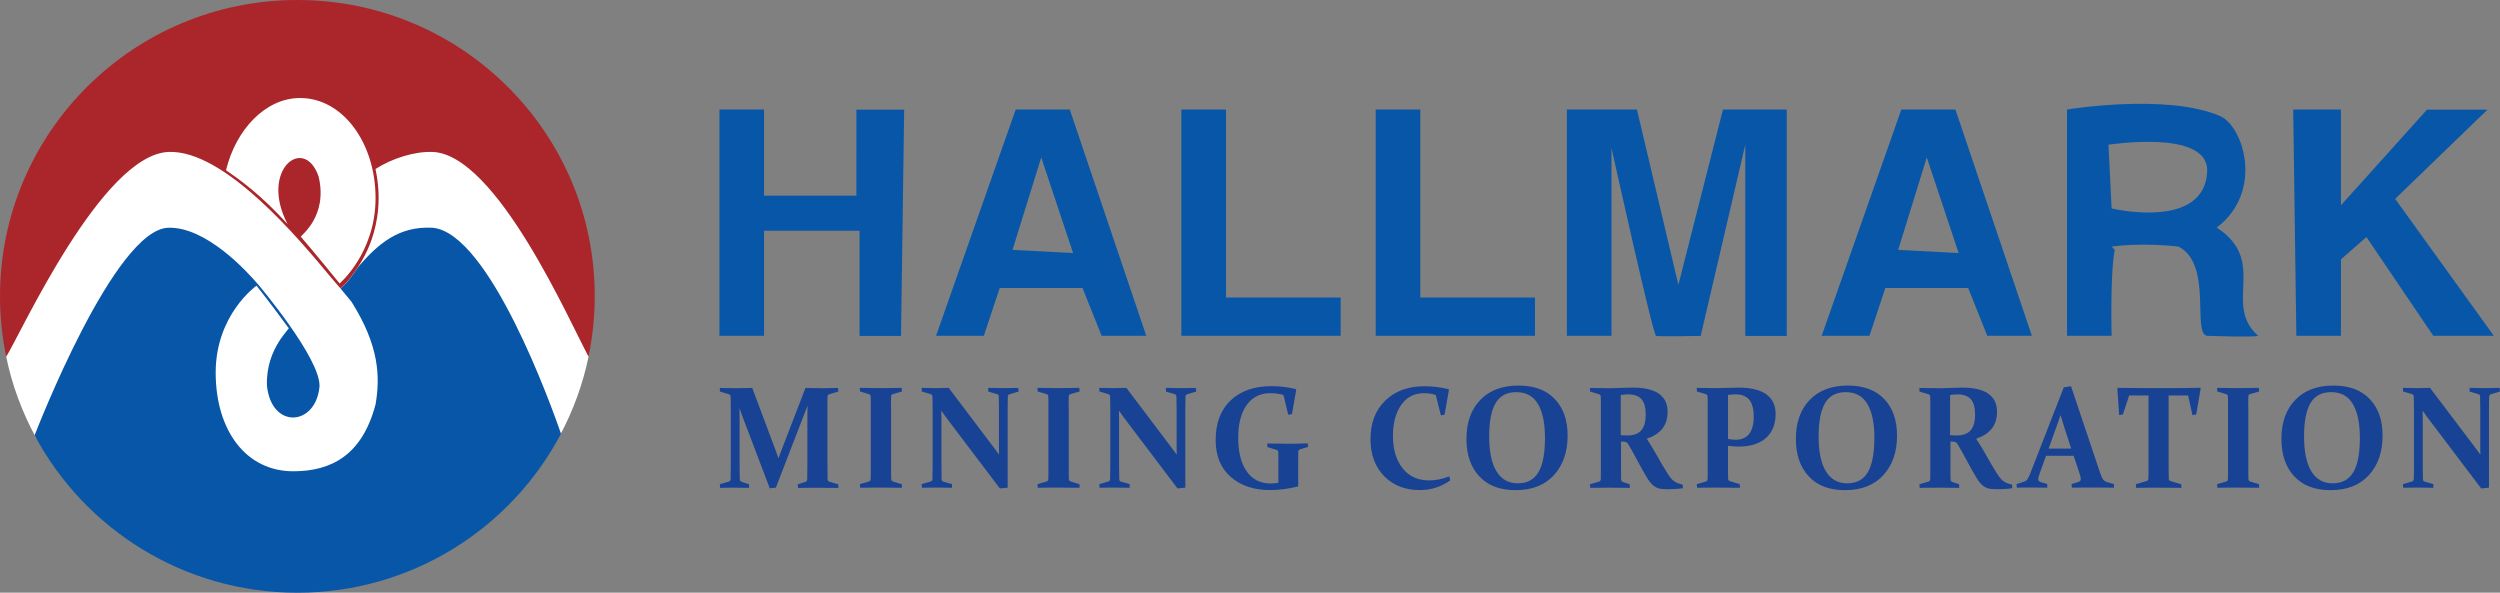
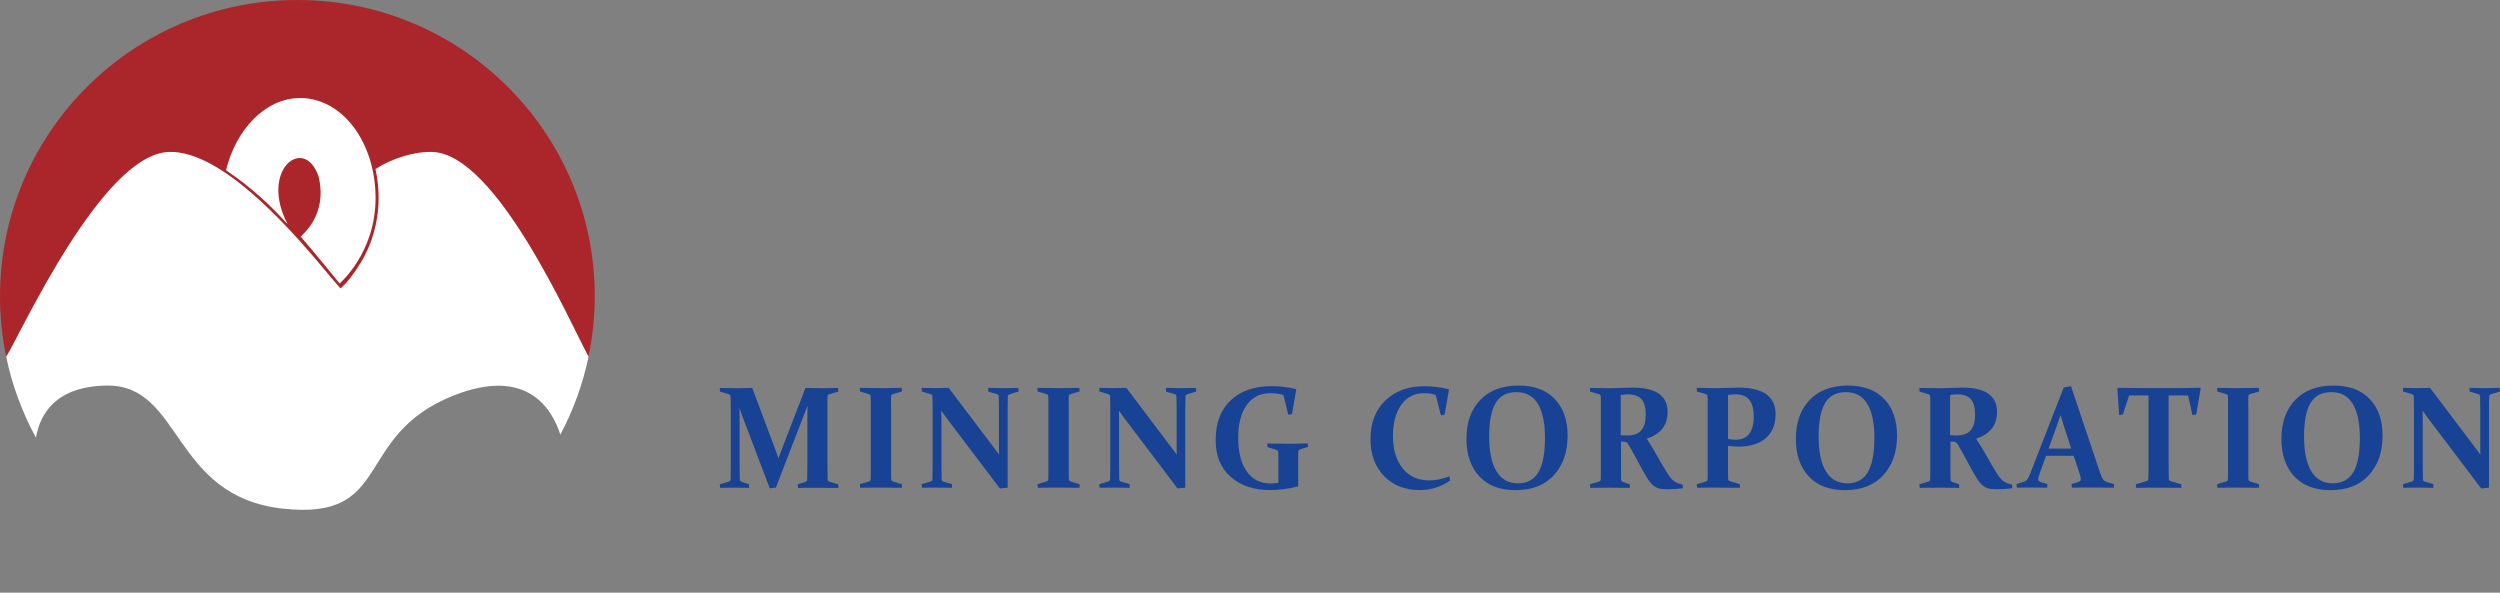
<svg xmlns="http://www.w3.org/2000/svg" version="1.1" x="0px" y="0px" viewBox="0 0 292.56 69.36" xml:space="preserve">
  <rect x="0" y="0" width="292.56" height="69.36" fill="#808080" stroke="none" />
  <path fill="#FFFFFF" d="M34.76,9.6C12.86,9.79,3.51,32.7,0.7,41.62c0.69,3.41,1.89,6.63,3.51,9.6c0.5-2.93,2.43-5.99,8.23-6.1     c8.91-0.17,7.6,12.96,20.64,14.4c13.04,1.44,8.16-8.48,19.92-13.2c8.77-3.52,11.67,1.68,12.57,4.55     c1.51-2.84,2.64-5.91,3.31-9.15C66.96,34.82,58.28,9.39,34.76,9.6z" />
  <path fill="#AA262A" d="M34.8,0C15.58,0,0,15.53,0,34.68c0,2.42,0.25,4.78,0.73,7.06c1.75-2.82,11.22-23.67,19.01-23.96     c6.53-0.24,15.21,10.11,19.03,14.73c0.27,0.3,0.62,0.71,1.07,1.24c0.82-0.67,1.44-1.61,2.18-2.66c-0.05,0.06-0.11,0.12-0.16,0.18     c-0.05,0.05-0.08,0.09-0.09,0.11c0.19-0.23,3.65-4.77,2.17-11.6c1.92-1.24,4.54-2.07,6.67-2c7.5,0.27,16.07,19.91,18.26,23.95     c0.47-2.28,0.73-4.64,0.73-7.06C69.61,15.53,54.03,0,34.8,0z M39.74,33.17c0,0-2.96-3.65-4.54-5.47     c-0.07-0.09,3.22-2.36,2.08-7.06c-1.69-4.89-6.96-0.74-3.62,5.59c-3.21-3.52-5.67-5.25-7.21-6.31c1.15-4.75,4.61-8.45,8.67-8.45     c5,0,8.83,5.26,8.83,11.7C43.95,29.62,39.74,33.17,39.74,33.17z" />
  <path fill-rule="evenodd" clip-rule="evenodd" fill="#184293" d="M96.84,46.42c0-0.14,0.07-0.24,0.19-0.28l1.08-0.32l-0.05-0.42     c-0.7,0.02-1.32,0.03-1.84,0.03c-0.58,0-1.24-0.01-1.96-0.03l-2.83,7.34c-0.12,0.32-0.23,0.62-0.33,0.9     c-0.09-0.28-0.2-0.58-0.32-0.9l-2.75-7.34c-0.63,0.02-1.24,0.03-1.84,0.03c-0.44,0-1.09-0.01-1.96-0.03l0.02,0.42l1.06,0.32     c0.12,0.04,0.18,0.13,0.19,0.28c0.01,0.37,0.02,0.83,0.02,1.38v6.64c0,0.66-0.01,1.21-0.02,1.66c-0.01,0.13-0.08,0.21-0.21,0.26     l-1.06,0.31l0.04,0.42c0.73-0.02,1.32-0.02,1.78-0.02c0.46,0,1,0.01,1.62,0.02l-0.02-0.42l-0.87-0.29     c-0.13-0.04-0.2-0.14-0.21-0.3c-0.01-0.43-0.02-0.98-0.02-1.63v-5.15c0-0.25-0.01-0.77-0.02-1.56c0.19,0.55,0.37,1.06,0.55,1.51     l3,7.89l0.71-0.07l3.14-8.12c0.2-0.51,0.39-1,0.57-1.48c-0.02,0.82-0.02,1.37-0.02,1.66v5.33c0,0.66-0.01,1.2-0.02,1.63     c-0.01,0.16-0.07,0.26-0.2,0.3l-0.91,0.29l0.04,0.42c0.6-0.02,1.34-0.02,2.23-0.02c0.92,0,1.75,0.01,2.5,0.02l-0.03-0.42     l-1.03-0.31c-0.14-0.04-0.21-0.13-0.21-0.26c-0.01-0.45-0.02-1-0.02-1.66V47.8C96.82,47.24,96.83,46.78,96.84,46.42z      M104.27,47.02c0-0.23,0.01-0.45,0.01-0.65c0.01-0.13,0.08-0.22,0.21-0.25l1.06-0.31l-0.04-0.42c-0.73,0.02-1.55,0.03-2.46,0.03     c-0.89,0-1.7-0.01-2.43-0.03l0.02,0.42l1.06,0.32c0.12,0.04,0.18,0.13,0.19,0.28c0,0.19,0.01,0.4,0.01,0.62c0,0.23,0,0.48,0,0.76     v6.64c0,0.33,0,0.64,0,0.91s-0.01,0.52-0.01,0.75c-0.01,0.13-0.08,0.22-0.21,0.26l-1.06,0.31l0.04,0.42     c0.72-0.02,1.54-0.02,2.46-0.02c0.89,0,1.7,0.01,2.43,0.02l-0.02-0.42l-0.97-0.29c-0.17-0.05-0.26-0.15-0.27-0.29     c0-0.22-0.01-0.46-0.01-0.73c0-0.27,0-0.58,0-0.91v-6.67C104.26,47.5,104.26,47.25,104.27,47.02z M117.41,45.42     c-0.45,0-1.04-0.01-1.77-0.03l0.02,0.44l1.01,0.29c0.13,0.04,0.2,0.12,0.21,0.25c0.01,0.39,0.02,0.85,0.02,1.39v4.34     c0,0.36,0,0.72,0.02,1.11c-0.22-0.31-0.44-0.61-0.65-0.88l-5.25-6.94c-0.46,0.02-0.95,0.03-1.47,0.03c-0.39,0-0.96-0.01-1.7-0.03     l0.02,0.42l1.06,0.32c0.12,0.04,0.18,0.13,0.19,0.28c0.01,0.37,0.02,0.83,0.02,1.38v6.64c0,0.66-0.01,1.21-0.02,1.66     c-0.01,0.13-0.08,0.21-0.21,0.26l-1.06,0.31l0.04,0.42c0.73-0.02,1.32-0.02,1.78-0.02c0.46,0,1.04,0.01,1.75,0.02l-0.02-0.43     l-1.01-0.29c-0.13-0.03-0.19-0.13-0.2-0.29c-0.01-0.43-0.02-0.97-0.02-1.62v-5.27c0-0.34-0.01-0.72-0.02-1.13     c0.24,0.34,0.46,0.64,0.64,0.89l6.22,8.22l0.91-0.09V47.8c0-0.55,0.01-1.02,0.02-1.38c0-0.14,0.07-0.24,0.19-0.28l1.07-0.32     l-0.04-0.42C118.46,45.41,117.88,45.42,117.41,45.42z M125.06,47.02c0-0.23,0.01-0.45,0.01-0.65c0.01-0.13,0.08-0.22,0.21-0.25     l1.06-0.31l-0.04-0.42c-0.73,0.02-1.55,0.03-2.46,0.03c-0.89,0-1.7-0.01-2.43-0.03l0.02,0.42l1.06,0.32     c0.12,0.04,0.18,0.13,0.19,0.28c0.01,0.19,0.01,0.4,0.01,0.62c0,0.23,0,0.48,0,0.76v6.64c0,0.33,0,0.64,0,0.91     c0,0.27-0.01,0.52-0.01,0.75c-0.01,0.13-0.08,0.22-0.21,0.26l-1.06,0.31l0.04,0.42c0.72-0.02,1.54-0.02,2.46-0.02     c0.89,0,1.7,0.01,2.43,0.02l-0.02-0.42l-0.97-0.29c-0.17-0.05-0.26-0.15-0.27-0.29c-0.01-0.22-0.01-0.46-0.01-0.73     c0-0.27,0-0.58,0-0.91v-6.67C125.05,47.5,125.05,47.25,125.06,47.02z M138.2,45.42c-0.45,0-1.04-0.01-1.77-0.03l0.02,0.44     l1.01,0.29c0.13,0.04,0.2,0.12,0.21,0.25c0.01,0.39,0.02,0.85,0.02,1.39v4.34c0,0.36,0.01,0.72,0.02,1.11     c-0.22-0.31-0.44-0.61-0.65-0.88l-5.25-6.94c-0.46,0.02-0.95,0.03-1.47,0.03c-0.39,0-0.96-0.01-1.7-0.03l0.02,0.42l1.06,0.32     c0.12,0.04,0.18,0.13,0.19,0.28c0.01,0.37,0.02,0.83,0.02,1.38v6.64c0,0.66-0.01,1.21-0.02,1.66c0,0.13-0.08,0.21-0.21,0.26     l-1.06,0.31l0.04,0.42c0.73-0.02,1.32-0.02,1.78-0.02c0.46,0,1.04,0.01,1.75,0.02l-0.02-0.43l-1.01-0.29     c-0.13-0.03-0.19-0.13-0.2-0.29c-0.01-0.43-0.02-0.97-0.02-1.62v-5.27c0-0.34-0.01-0.72-0.02-1.13c0.24,0.34,0.45,0.64,0.64,0.89     l6.22,8.22l0.91-0.09V47.8c0-0.55,0.01-1.02,0.02-1.38c0.01-0.14,0.07-0.24,0.19-0.28l1.07-0.32l-0.04-0.42     C139.25,45.41,138.66,45.42,138.2,45.42z M150.73,51.93c-0.87,0-1.68-0.01-2.43-0.03l0.02,0.42l1.07,0.33     c0.13,0.04,0.19,0.13,0.2,0.27c0,0.19,0.01,0.4,0.01,0.63s0,0.48,0,0.76v2.19c-0.33,0.05-0.63,0.08-0.92,0.08     c-1.19,0-2.12-0.47-2.79-1.42c-0.66-0.94-0.99-2.26-0.99-3.95c0-1.62,0.33-2.89,0.99-3.81c0.66-0.92,1.58-1.39,2.76-1.39     c0.59,0,1.11,0.08,1.55,0.22l0.55,2.3l0.44-0.07l0.5-2.85l-0.05-0.08c-0.94-0.23-1.89-0.34-2.86-0.34c-2.01,0-3.6,0.56-4.77,1.67     c-1.17,1.11-1.75,2.65-1.75,4.62c0,1.85,0.58,3.29,1.75,4.32c1.17,1.03,2.71,1.55,4.62,1.55c1.02,0,2.1-0.14,3.23-0.41l0.06-0.06     v-2.62c0-0.27,0-0.51,0-0.75c0-0.23,0.01-0.46,0.01-0.68c0.01-0.13,0.08-0.21,0.21-0.25l0.94-0.28l-0.05-0.42     C152.4,51.92,151.63,51.93,150.73,51.93z M167.26,56.22c-1.33,0-2.37-0.47-3.12-1.42c-0.75-0.94-1.13-2.21-1.13-3.8     c0-1.49,0.32-2.69,0.96-3.61s1.54-1.38,2.7-1.38c0.48,0,0.93,0.07,1.35,0.21l0.6,2.39l0.43-0.08l0.51-2.91l-0.05-0.08     c-0.97-0.23-1.91-0.34-2.84-0.34c-1.87,0-3.39,0.55-4.55,1.67c-1.16,1.11-1.74,2.62-1.74,4.52c0,1.79,0.53,3.23,1.59,4.32     s2.45,1.64,4.17,1.64c1.33,0,2.51-0.38,3.57-1.13l-0.1-0.47C168.78,56.06,168,56.22,167.26,56.22z M177.7,45.12     c-1.9,0-3.4,0.56-4.47,1.68c-1.08,1.12-1.62,2.64-1.62,4.56c0,1.84,0.5,3.3,1.5,4.38c1,1.08,2.41,1.62,4.25,1.62     c1.91,0,3.41-0.58,4.48-1.75c1.07-1.17,1.61-2.71,1.61-4.63c0-1.81-0.5-3.24-1.5-4.28C180.95,45.64,179.54,45.12,177.7,45.12z      M180.02,55.28c-0.52,0.86-1.32,1.28-2.4,1.28c-1.1,0-1.93-0.47-2.5-1.41c-0.57-0.94-0.85-2.3-0.85-4.08     c0-1.74,0.25-3.04,0.75-3.89c0.5-0.86,1.31-1.29,2.42-1.29c1.15,0,1.99,0.46,2.54,1.39c0.55,0.92,0.82,2.25,0.82,3.97     C180.8,53.09,180.54,54.43,180.02,55.28z M196.51,56.6c-0.11-0.03-0.21-0.07-0.3-0.11c-0.09-0.04-0.18-0.1-0.27-0.16     c-0.09-0.06-0.18-0.13-0.27-0.22c-0.17-0.18-0.36-0.43-0.56-0.75s-0.42-0.68-0.66-1.09c-0.24-0.41-0.48-0.83-0.72-1.26     c-0.24-0.43-0.58-0.99-1.02-1.67c0.8-0.27,1.41-0.66,1.82-1.17s0.62-1.18,0.62-2c0-0.92-0.34-1.61-1.01-2.09     c-0.68-0.48-1.69-0.72-3.04-0.72c-0.12,0-0.29,0-0.5,0.01c-0.21,0.01-0.48,0.01-0.79,0.02c-0.35,0.01-0.64,0.02-0.88,0.03     c-0.24,0.01-0.45,0.01-0.61,0.01c-0.77,0-1.53-0.01-2.26-0.03l0.02,0.42l1.06,0.32c0.12,0.04,0.18,0.13,0.19,0.28     c0.01,0.19,0.01,0.4,0.01,0.62c0,0.23,0,0.48,0,0.76v6.64c0,0.33,0,0.64,0,0.91c0,0.27-0.01,0.52-0.01,0.75     c-0.01,0.13-0.08,0.22-0.21,0.26l-1.06,0.31l0.04,0.42c0.72-0.02,1.54-0.02,2.46-0.02c0.86,0,1.59,0.01,2.17,0.02l-0.02-0.42     l-0.82-0.28c-0.12-0.04-0.18-0.15-0.18-0.32c0-0.22-0.01-0.46-0.01-0.72s0-0.56,0-0.9v-2.78l0.33,0.01     c0.08,0.01,0.15,0.02,0.21,0.04c0.05,0.02,0.11,0.05,0.16,0.09s0.1,0.1,0.15,0.19s0.11,0.19,0.19,0.32     c0.26,0.44,0.51,0.89,0.75,1.35s0.47,0.89,0.7,1.29c0.23,0.41,0.44,0.77,0.64,1.09s0.42,0.58,0.67,0.78     c0.16,0.13,0.35,0.24,0.56,0.31c0.21,0.07,0.58,0.11,1.11,0.11c0.66,0,1.25-0.04,1.77-0.12l-0.03-0.42     C196.74,56.66,196.62,56.63,196.51,56.6z M192.07,50.36c-0.35,0.4-0.89,0.6-1.64,0.6c-0.23,0-0.48-0.01-0.76-0.03v-4.71     c0.17-0.02,0.33-0.04,0.47-0.05c0.14-0.01,0.27-0.02,0.39-0.02c0.71,0,1.22,0.19,1.56,0.56c0.33,0.37,0.5,0.97,0.5,1.79     C192.59,49.34,192.42,49.96,192.07,50.36z M206.69,46.14c-0.73-0.52-1.81-0.78-3.23-0.78c-0.38,0-0.81,0.01-1.27,0.03     s-0.95,0.03-1.44,0.03c-0.72,0-1.45-0.01-2.19-0.03l0.02,0.42l1.06,0.32c0.12,0.04,0.18,0.13,0.19,0.28     c0,0.19,0.01,0.4,0.01,0.62c0,0.23,0,0.48,0,0.76v6.64c0,0.33,0,0.64,0,0.91s-0.01,0.52-0.01,0.75c0,0.13-0.08,0.21-0.21,0.26     l-1.06,0.31l0.04,0.42c0.72-0.02,1.54-0.02,2.46-0.02c0.89,0,1.74,0.01,2.56,0.02l-0.02-0.42l-1.16-0.35     c-0.13-0.05-0.2-0.14-0.21-0.27c0-0.21-0.01-0.45-0.01-0.71s0-0.56,0-0.9v-2.26c0.44,0.06,0.84,0.09,1.21,0.09     c1.38,0,2.46-0.33,3.22-1c0.76-0.67,1.14-1.61,1.14-2.81C207.79,47.43,207.42,46.66,206.69,46.14z M204.68,50.79     c-0.36,0.45-0.88,0.67-1.57,0.67c-0.29,0-0.59-0.03-0.89-0.09v-5.15c0.29-0.04,0.59-0.07,0.88-0.07c0.74,0,1.28,0.22,1.62,0.65     c0.34,0.43,0.51,1.08,0.51,1.96C205.23,49.67,205.04,50.34,204.68,50.79z M216.25,45.12c-1.9,0-3.4,0.56-4.47,1.68     c-1.08,1.12-1.62,2.64-1.62,4.56c0,1.84,0.5,3.3,1.5,4.38c1,1.08,2.41,1.62,4.25,1.62c1.91,0,3.41-0.58,4.48-1.75     c1.07-1.17,1.61-2.71,1.61-4.63c0-1.81-0.5-3.24-1.5-4.28C219.5,45.64,218.08,45.12,216.25,45.12z M218.57,55.28     c-0.52,0.86-1.32,1.28-2.4,1.28c-1.1,0-1.93-0.47-2.5-1.41c-0.57-0.94-0.85-2.3-0.85-4.08c0-1.74,0.25-3.04,0.75-3.89     c0.5-0.86,1.31-1.29,2.42-1.29c1.15,0,1.99,0.46,2.54,1.39c0.55,0.92,0.82,2.25,0.82,3.97     C219.34,53.09,219.08,54.43,218.57,55.28z M235.06,56.6c-0.11-0.03-0.21-0.07-0.3-0.11c-0.09-0.04-0.19-0.1-0.27-0.16     c-0.09-0.06-0.18-0.13-0.27-0.22c-0.17-0.18-0.36-0.43-0.56-0.75s-0.42-0.68-0.66-1.09c-0.24-0.41-0.48-0.83-0.72-1.26     c-0.24-0.43-0.58-0.99-1.02-1.67c0.8-0.27,1.41-0.66,1.82-1.17s0.62-1.18,0.62-2c0-0.92-0.34-1.61-1.01-2.09     s-1.69-0.72-3.04-0.72c-0.12,0-0.29,0-0.5,0.01c-0.21,0.01-0.48,0.01-0.79,0.02c-0.35,0.01-0.64,0.02-0.88,0.03     c-0.24,0.01-0.44,0.01-0.61,0.01c-0.77,0-1.53-0.01-2.26-0.03l0.02,0.42l1.06,0.32c0.12,0.04,0.18,0.13,0.19,0.28     c0.01,0.19,0.01,0.4,0.01,0.62c0,0.23,0,0.48,0,0.76v6.64c0,0.33,0,0.64,0,0.91c0,0.27-0.01,0.52-0.01,0.75     c-0.01,0.13-0.08,0.22-0.21,0.26l-1.06,0.31l0.04,0.42c0.72-0.02,1.54-0.02,2.46-0.02c0.86,0,1.59,0.01,2.17,0.02l-0.02-0.42     l-0.82-0.28c-0.12-0.04-0.18-0.15-0.18-0.32c0-0.22-0.01-0.46-0.01-0.72s0-0.56,0-0.9v-2.78l0.33,0.01     c0.08,0.01,0.15,0.02,0.21,0.04c0.05,0.02,0.11,0.05,0.16,0.09s0.1,0.1,0.15,0.19s0.11,0.19,0.19,0.32     c0.26,0.44,0.51,0.89,0.75,1.35s0.47,0.89,0.7,1.29c0.23,0.41,0.44,0.77,0.64,1.09c0.2,0.32,0.42,0.58,0.67,0.78     c0.16,0.13,0.35,0.24,0.56,0.31c0.21,0.07,0.58,0.11,1.11,0.11c0.66,0,1.25-0.04,1.77-0.12l-0.03-0.42     C235.29,56.66,235.17,56.63,235.06,56.6z M230.61,50.36c-0.35,0.4-0.89,0.6-1.64,0.6c-0.23,0-0.48-0.01-0.76-0.03v-4.71     c0.17-0.02,0.33-0.04,0.47-0.05c0.14-0.01,0.27-0.02,0.39-0.02c0.71,0,1.22,0.19,1.56,0.56c0.33,0.37,0.5,0.97,0.5,1.79     C231.14,49.34,230.96,49.96,230.61,50.36z M246.58,56.42c-0.2-0.06-0.35-0.16-0.46-0.3c-0.11-0.14-0.23-0.4-0.36-0.79l-3.4-10.13     l-0.85,0.13l-3.93,10.1c-0.12,0.29-0.22,0.5-0.32,0.65s-0.24,0.24-0.44,0.3l-0.84,0.27l0.04,0.42c0.64-0.02,1.21-0.02,1.71-0.02     c0.48,0,1.1,0.01,1.86,0.02l-0.02-0.43l-0.76-0.23c-0.1-0.03-0.17-0.07-0.22-0.12c-0.05-0.05-0.07-0.12-0.07-0.22     c0-0.1,0.03-0.24,0.09-0.43c0.06-0.19,0.15-0.43,0.26-0.74l0.56-1.56h3.24l0.52,1.57c0.1,0.29,0.18,0.53,0.23,0.71     s0.08,0.33,0.08,0.44c0,0.1-0.02,0.17-0.07,0.22c-0.05,0.05-0.12,0.09-0.23,0.13l-0.78,0.24l0.04,0.42     c0.9-0.02,1.83-0.02,2.79-0.02c0.72,0,1.44,0.01,2.15,0.02l-0.02-0.42L246.58,56.42z M239.74,52.49l1.08-3.01     c0.11-0.31,0.21-0.61,0.31-0.9c0.08,0.29,0.18,0.59,0.28,0.91l0.97,3.01H239.74z M253.76,45.42h-2.2c-1.18,0-2.42-0.01-3.72-0.03     l-0.06,0.07l0.21,3.11l0.44-0.07l0.73-2.22h2.27v8.14c0,0.66,0,1.19-0.02,1.61c-0.01,0.13-0.07,0.22-0.21,0.27l-1.26,0.37     l0.04,0.42c0.84-0.02,1.73-0.02,2.65-0.02c0.89,0,1.77,0.01,2.64,0.02l-0.02-0.42l-1.24-0.37c-0.14-0.04-0.21-0.13-0.21-0.27     c-0.01-0.42-0.02-0.95-0.02-1.61v-8.14h2.28l0.51,2.3l0.44-0.08l0.52-3.05l-0.05-0.07C256.19,45.41,254.95,45.42,253.76,45.42z      M263.1,47.02c0-0.23,0.01-0.45,0.01-0.65c0.01-0.13,0.08-0.22,0.21-0.25l1.06-0.31l-0.04-0.42c-0.73,0.02-1.55,0.03-2.46,0.03     c-0.89,0-1.7-0.01-2.43-0.03l0.02,0.42l1.06,0.32c0.12,0.04,0.18,0.13,0.19,0.28c0,0.19,0.01,0.4,0.01,0.62c0,0.23,0,0.48,0,0.76     v6.64c0,0.33,0,0.64,0,0.91s-0.01,0.52-0.01,0.75c-0.01,0.13-0.08,0.22-0.21,0.26l-1.06,0.31l0.04,0.42     c0.72-0.02,1.54-0.02,2.46-0.02c0.89,0,1.7,0.01,2.43,0.02l-0.02-0.42l-0.97-0.29c-0.17-0.05-0.26-0.15-0.27-0.29     c0-0.22-0.01-0.46-0.01-0.73c0-0.27,0-0.58,0-0.91v-6.67C263.09,47.5,263.09,47.25,263.1,47.02z M273.07,45.12     c-1.9,0-3.4,0.56-4.47,1.68c-1.08,1.12-1.62,2.64-1.62,4.56c0,1.84,0.5,3.3,1.5,4.38c1,1.08,2.42,1.62,4.25,1.62     c1.92,0,3.41-0.58,4.48-1.75c1.07-1.17,1.61-2.71,1.61-4.63c0-1.81-0.5-3.24-1.5-4.28C276.31,45.64,274.9,45.12,273.07,45.12z      M275.38,55.28c-0.52,0.86-1.32,1.28-2.4,1.28c-1.1,0-1.93-0.47-2.5-1.41c-0.57-0.94-0.85-2.3-0.85-4.08     c0-1.74,0.25-3.04,0.75-3.89c0.5-0.86,1.31-1.29,2.42-1.29c1.15,0,1.99,0.46,2.54,1.39c0.55,0.92,0.82,2.25,0.82,3.97     C276.16,53.09,275.9,54.43,275.38,55.28z M292.52,45.39c-0.71,0.02-1.3,0.03-1.76,0.03c-0.45,0-1.04-0.01-1.77-0.03l0.02,0.44     l1.01,0.29c0.13,0.04,0.2,0.12,0.21,0.25c0.01,0.39,0.02,0.85,0.02,1.39v4.34c0,0.36,0,0.72,0.02,1.11     c-0.22-0.31-0.44-0.61-0.65-0.88l-5.25-6.94c-0.46,0.02-0.95,0.03-1.47,0.03c-0.39,0-0.96-0.01-1.7-0.03l0.02,0.42l1.06,0.32     c0.12,0.04,0.18,0.13,0.19,0.28c0.01,0.37,0.02,0.83,0.02,1.38v6.64c0,0.66,0,1.21-0.02,1.66c-0.01,0.13-0.08,0.21-0.21,0.26     l-1.06,0.31l0.04,0.42c0.73-0.02,1.32-0.02,1.78-0.02c0.46,0,1.04,0.01,1.75,0.02l-0.02-0.43l-1.01-0.29     c-0.13-0.03-0.19-0.13-0.2-0.29c-0.01-0.43-0.02-0.97-0.02-1.62v-5.27c0-0.34-0.01-0.72-0.02-1.13c0.24,0.34,0.46,0.64,0.64,0.89     l6.22,8.22l0.91-0.09V47.8c0-0.55,0.01-1.02,0.02-1.38c0.01-0.14,0.07-0.24,0.19-0.28l1.07-0.32L292.52,45.39z" />
-   <path fill-rule="evenodd" clip-rule="evenodd" fill="#0756A7" d="M100.22,22.9H89.41V12.82h-5.22v26.48h5.22V27h11.18v12.31h4.85     l0.37-26.48h-5.59V22.9z M118.86,12.82l-9.32,26.48h5.59l1.86-5.6h9.69l2.24,5.6h5.22l-8.95-26.48H118.86z M118.49,29.24     l3.36-10.82l3.73,11.19L118.49,29.24z M143.47,12.82h-5.22v26.48h18.64v-4.48h-13.42V12.82z M259.41,26.63     c5.57-4.23,3.12-11.89,0.37-13.06c-6.29-2.68-17.89-0.75-17.89-0.75v26.48h5.22c0,0-0.19-7.27,0.37-10.07l-0.37-0.37     c0,0,3.45-0.52,7.83,0c4.04,2.06,1.54,10.24,3.36,10.44c0,0,5.59,0.19,5.96,0C260.06,35.61,265.47,30.6,259.41,26.63z      M247.11,24.39l-0.37-7.46c0.06,0.02,11.51-1.83,11.56,2.98C258.15,27,247.19,24.42,247.11,24.39z M280.29,23.27l10.81-10.44     h-7.08l-10.07,11.19V12.82h-5.59l0.37,26.48h5.22v-8.95l2.98-2.61l7.83,11.56h7.08L280.29,23.27z M166.21,12.82h-5.22v26.48     h18.64v-4.48h-13.42V12.82z M222.5,12.82l-9.32,26.48h5.59l1.86-5.6h9.69l2.24,5.6h5.22l-8.95-26.48H222.5z M222.13,29.24     l3.35-10.82l3.73,11.19L222.13,29.24z M196.41,33.34l-4.85-20.52h-8.2v26.48h5.22V17.3c0,0,4.85,21.91,5.22,22.01     c0.37,0.09,5.22,0,5.22,0l5.22-22.38v22.38h4.85V12.82h-7.46L196.41,33.34z M50.59,26.65c-3.96-0.2-6.33,1.91-8.56,4.45     c-0.74,1.05-1.36,2-2.18,2.66c0.36,0.43,0.79,0.94,1.28,1.55c3.31,5.23,3.35,8.9,2.82,12.01c-1.56,5.94-5.17,7.83-9.64,7.83     c-5.49,0-9.07-4.73-9.07-11.55c0-6.82,4.78-10.17,4.78-10.17s1.95,2.47,3.73,4.93c0.48-0.08-2.68,2.27-2.51,6.78     c0.53,5.14,5.74,4.74,6.15,0.08c0.13-3.28-7.13-11.87-7.13-11.87l0,0c-1.38-1.63-6.13-6.8-10.53-6.7     c-6.32,0.12-15.45,23.7-15.68,24.29C9.9,61.9,21.48,69.36,34.8,69.36c13.4,0,25.03-7.55,30.85-18.61     C64.58,47.65,57.25,27.17,50.59,26.65z" />
</svg>